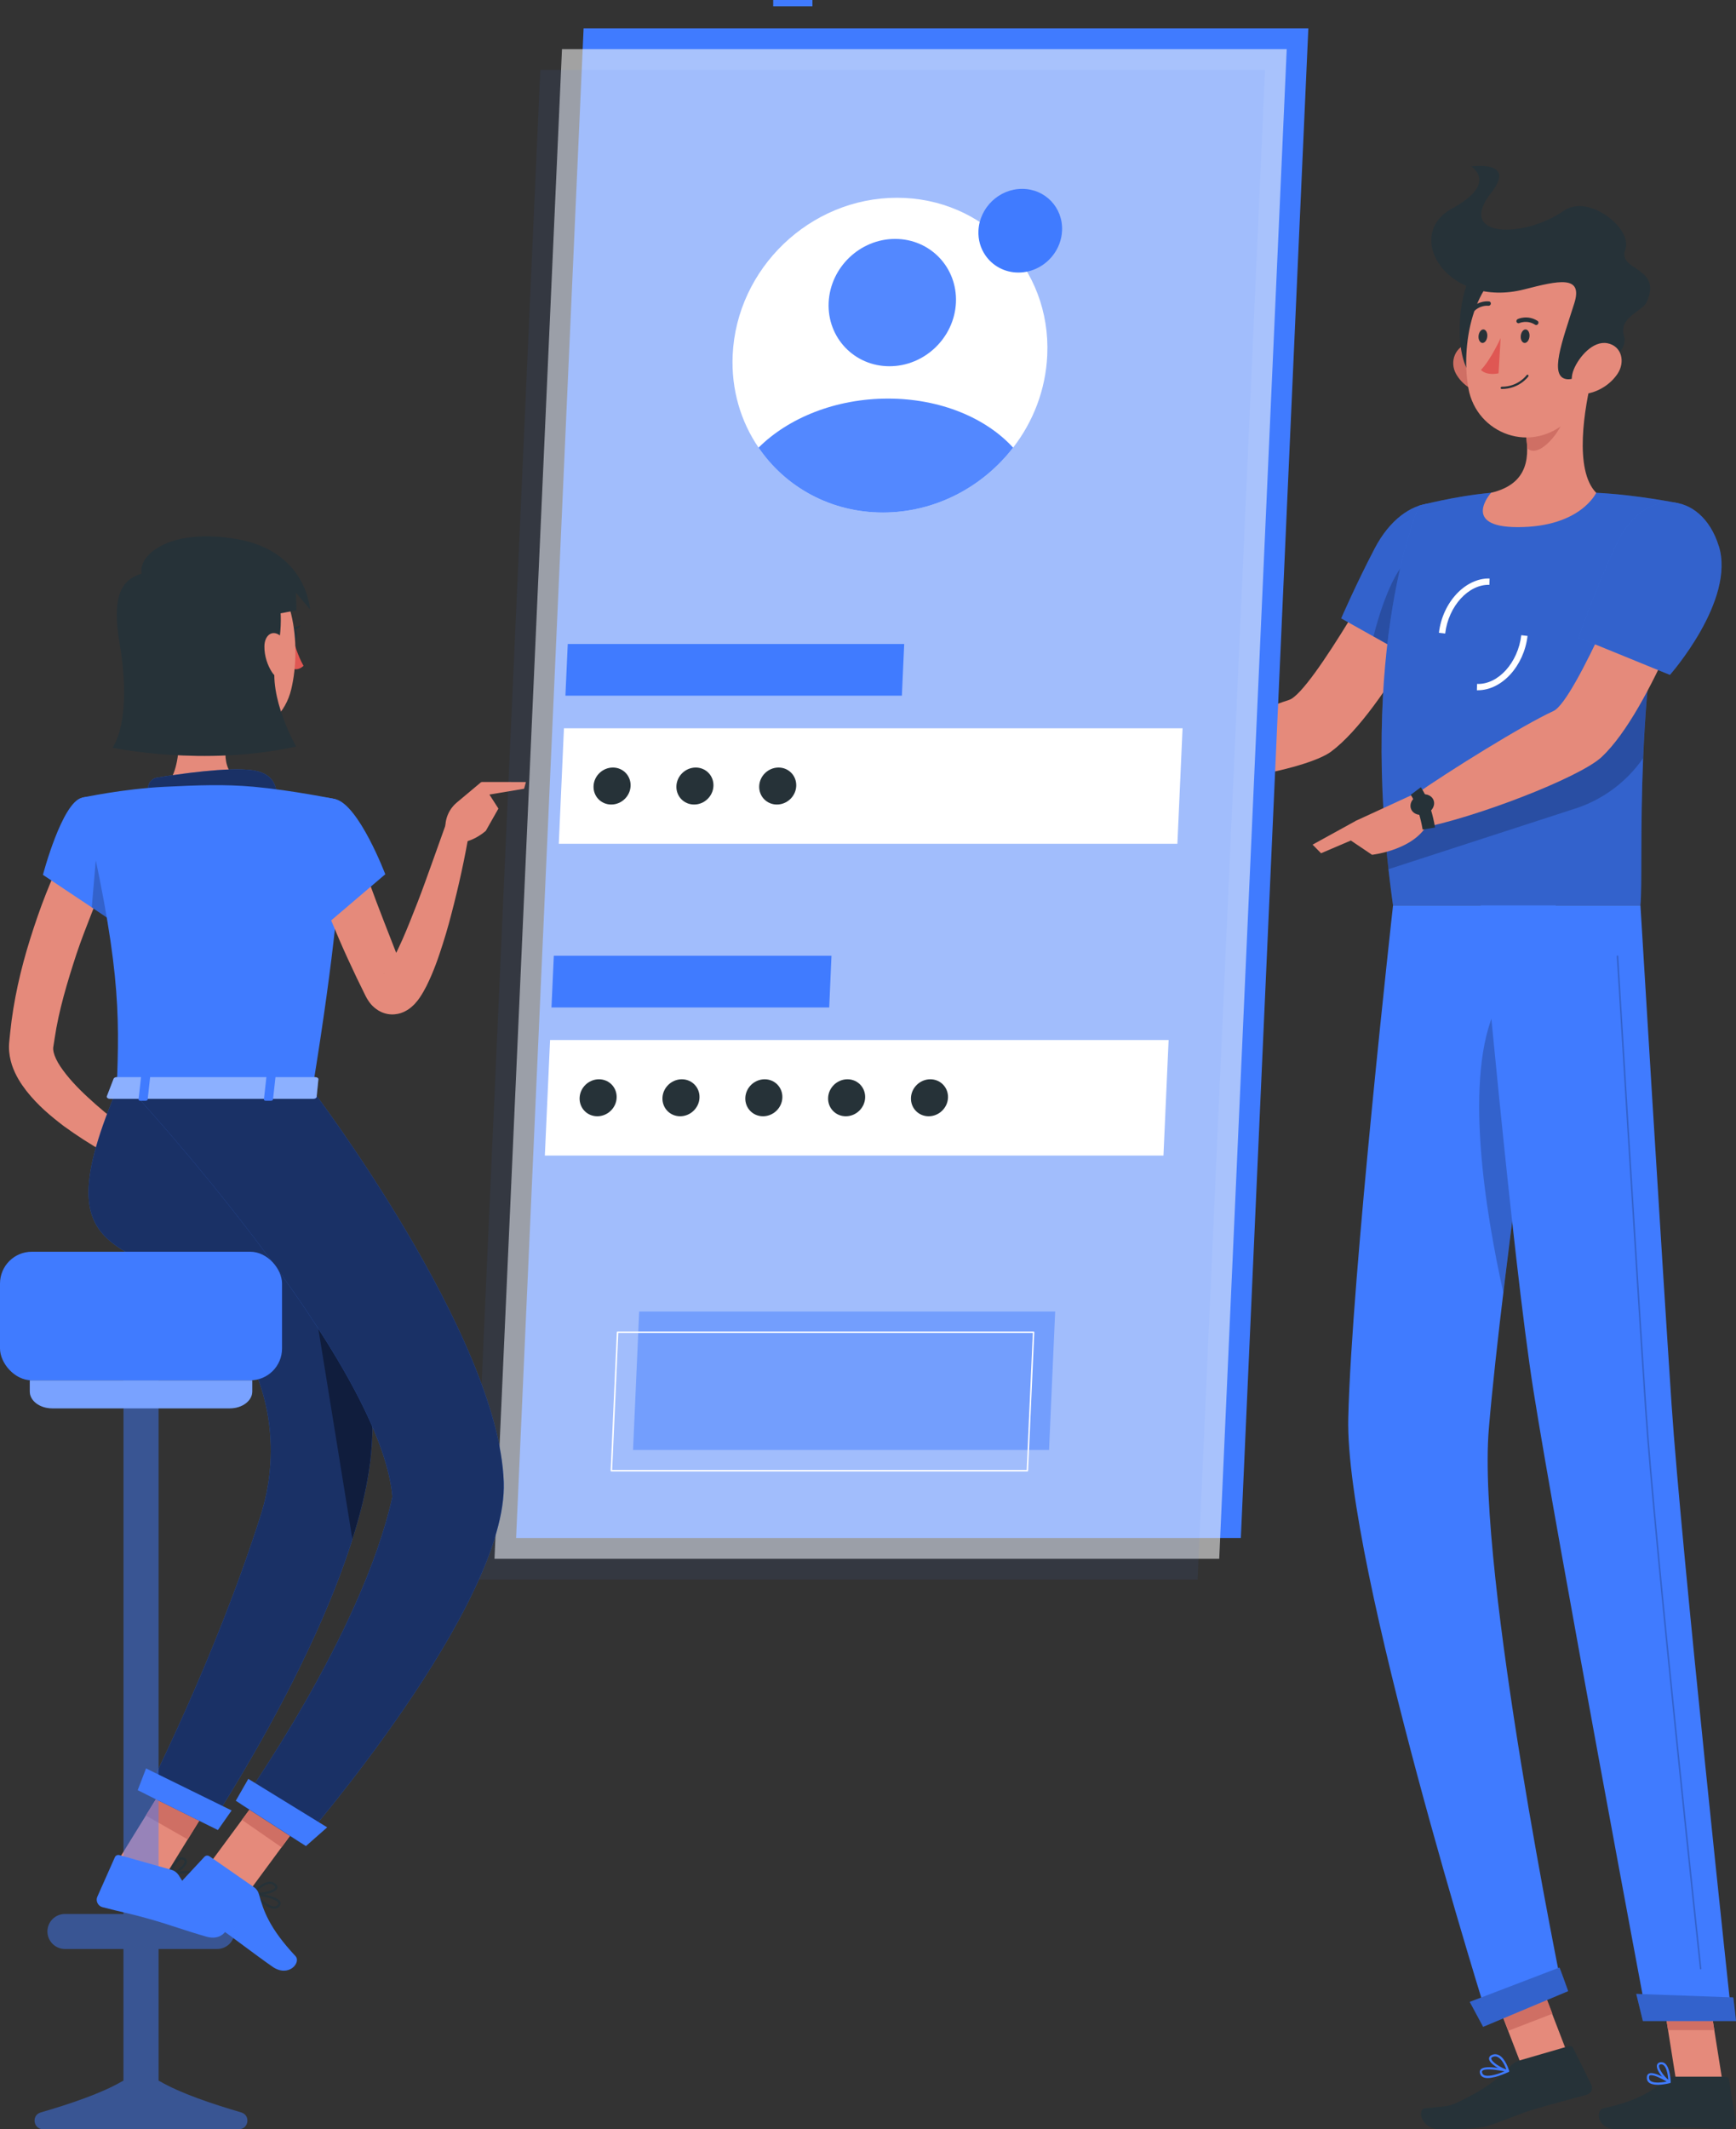
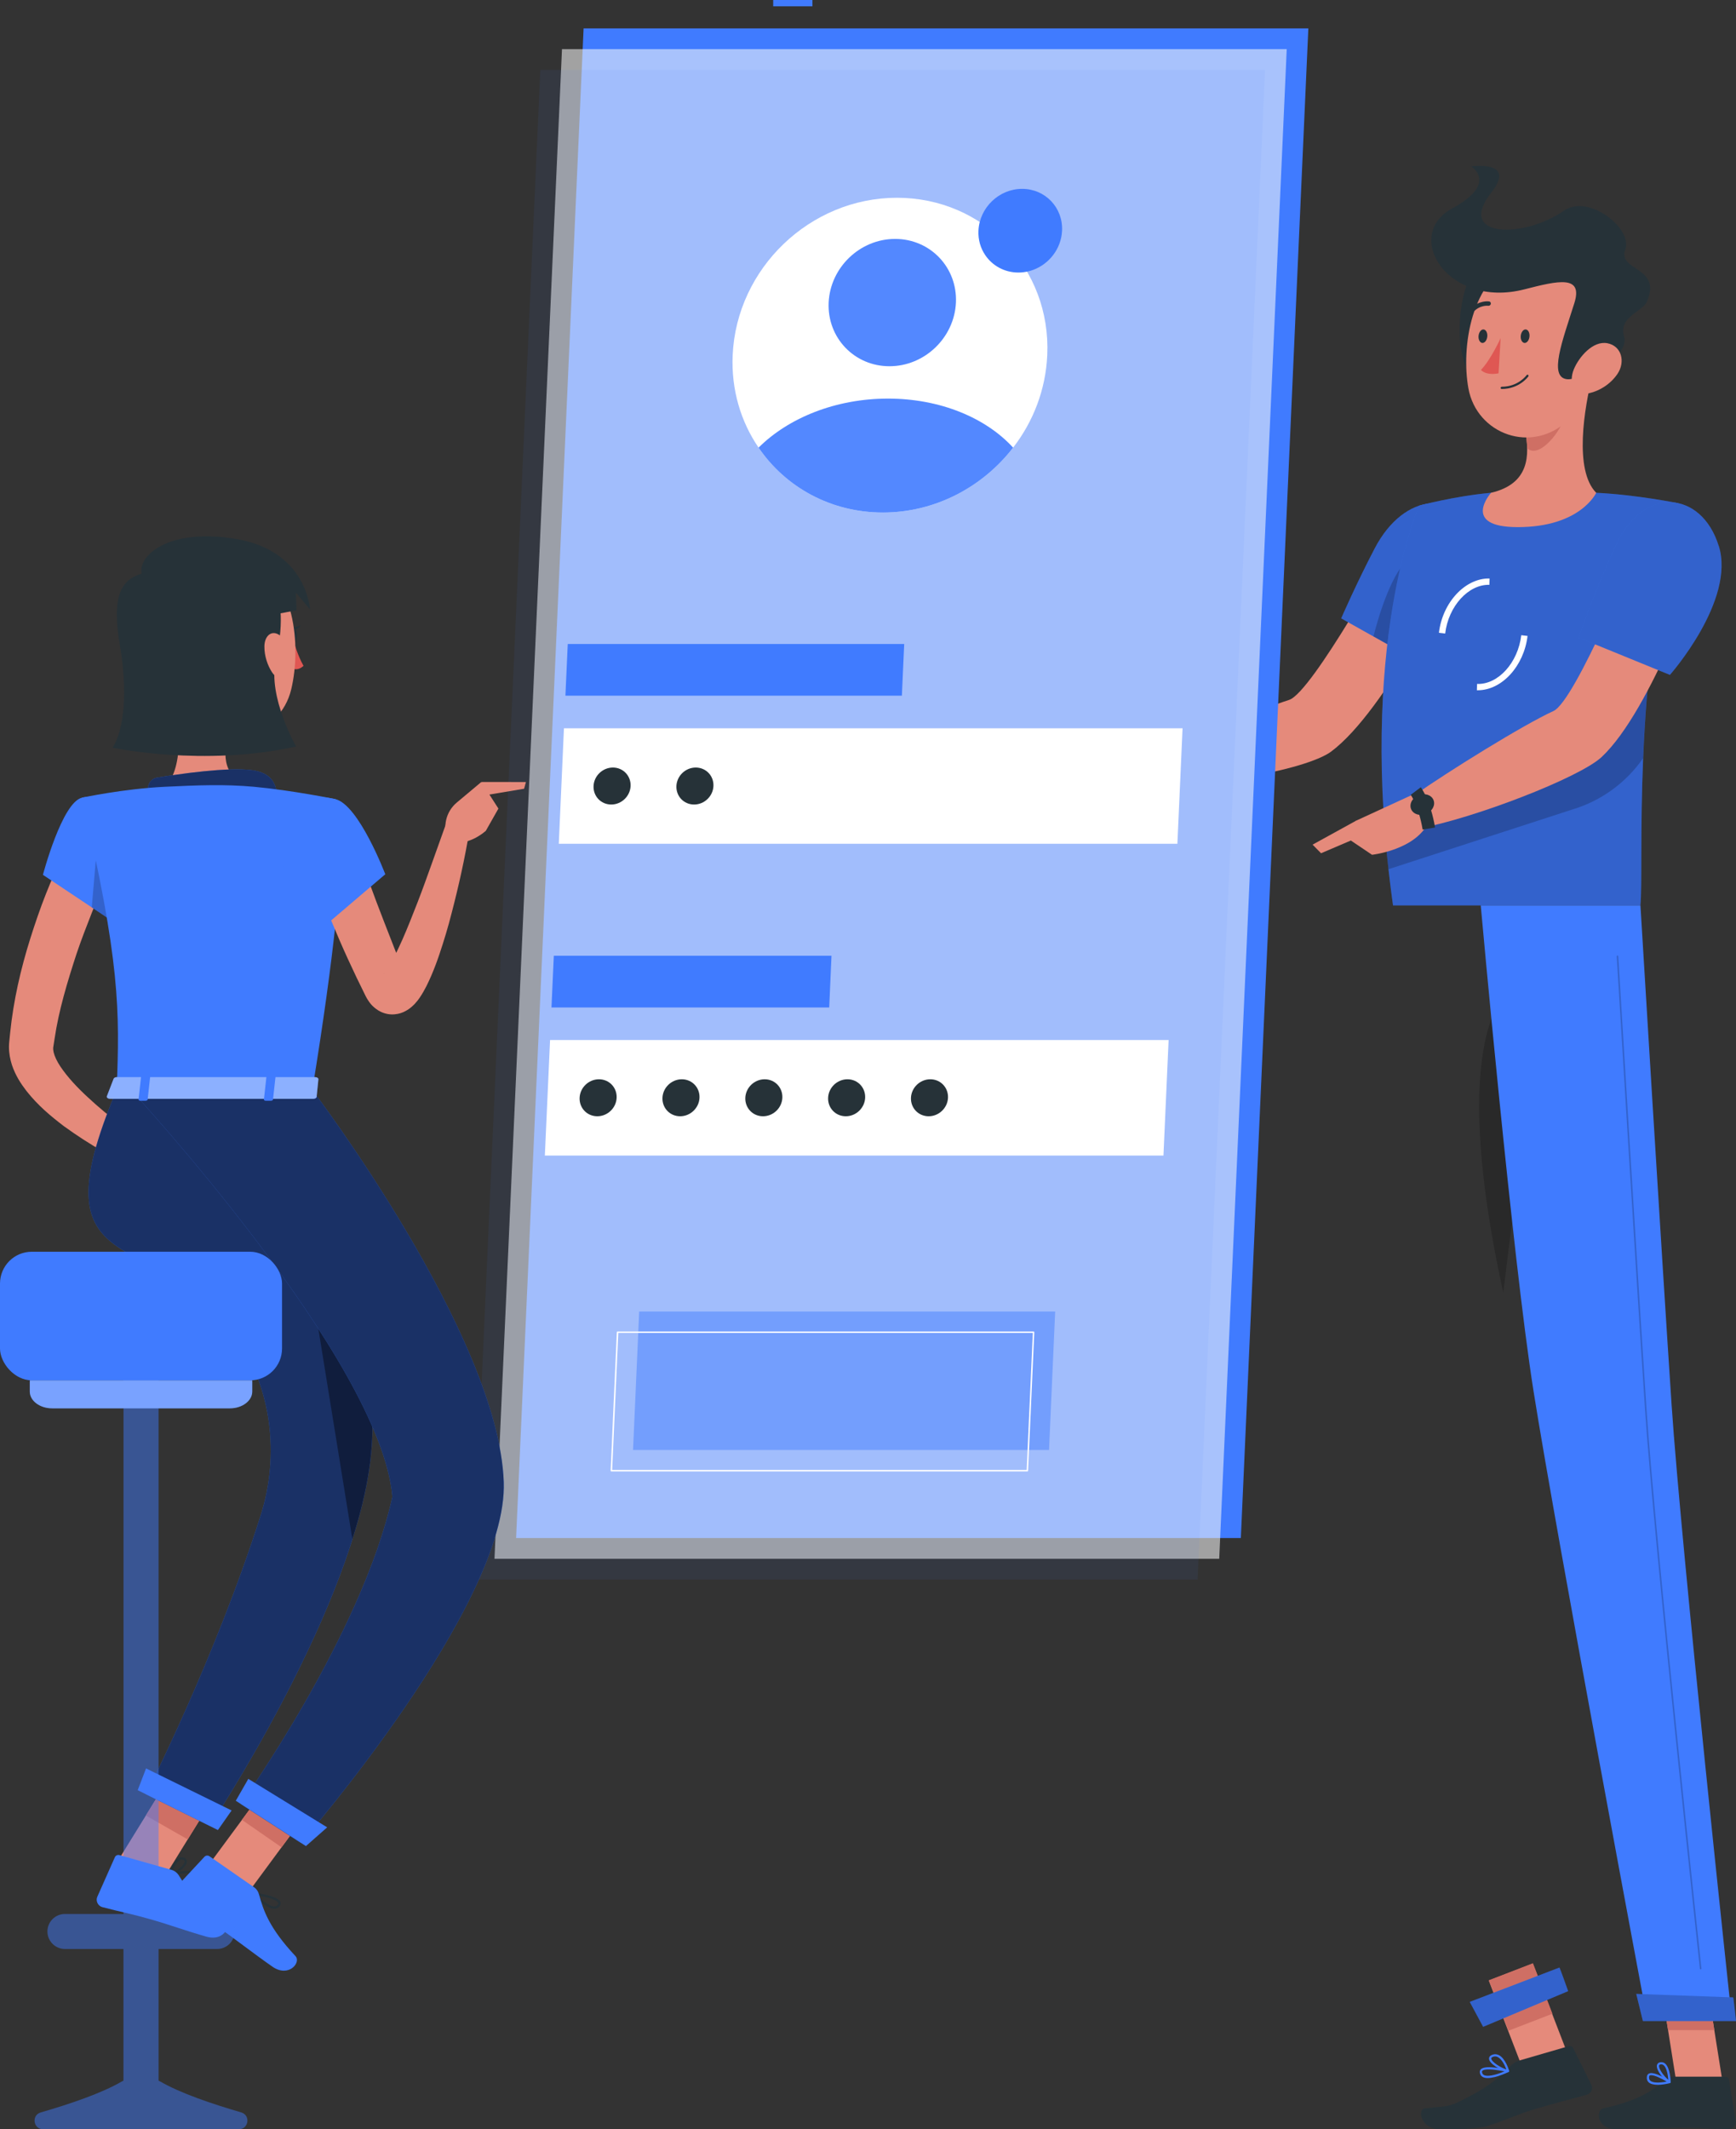
<svg xmlns="http://www.w3.org/2000/svg" id="Character_1" viewBox="0 0 282.65 346.57">
  <rect x="0" y="0" width="282.65" height="346.57" fill="#333333" stroke="none" />
  <g>
    <path d="M236.65,92.86l-9.92-4.02s-13.09,23.87-16.84,25.08c-5.1,1.64-15.65,6.2-21.92,7.05-.85,.99-2.24,4.1-2.11,5.24,8.41,2.8,26.89-.92,30.85-3.86,9.02-6.7,19.94-29.49,19.94-29.49Z" fill="#e58a7b" />
    <g>
      <path d="M239.7,87.45c1.85,6.84-8.17,20.58-8.17,20.58l-13.16-7.38s2.45-5.65,5.46-11.4c4.85-9.29,13.77-9.6,15.88-1.8Z" fill="#407bff" />
      <path d="M239.7,87.45c1.85,6.84-8.17,20.58-8.17,20.58l-13.16-7.38s2.45-5.65,5.46-11.4c4.85-9.29,13.77-9.6,15.88-1.8Z" opacity=".2" />
    </g>
    <path d="M223.62,103.58l5.17,2.9,.9-15.87c-3,2.31-5.13,9.27-6.07,12.97Z" opacity=".2" />
    <g>
      <path d="M231.07,82.29s-10.22,22.74-4.26,65.08h40.27c.64-6.18-1.48-36.34,6.19-65.46,0,0-6.82-1.39-13.38-1.7-5.13-.25-12.57-.41-17.12,0-6,.54-11.7,2.09-11.7,2.09Z" fill="#407bff" />
      <path d="M231.07,82.29s-10.22,22.74-4.26,65.08h40.27c.64-6.18-1.48-36.34,6.19-65.46,0,0-6.82-1.39-13.38-1.7-5.13-.25-12.57-.41-17.12,0-6,.54-11.7,2.09-11.7,2.09Z" opacity=".2" />
    </g>
    <rect x="245.22" y="320.39" width="7.68" height="17.09" transform="translate(-101.61 111.55) rotate(-21.07)" fill="#e58a7b" />
    <polygon points="280.46 338.88 272.93 338.88 270.16 321.45 277.69 321.45 280.46 338.88" fill="#e58a7b" />
    <path d="M272.44,338.01h8.46c.31,0,.56,.21,.61,.51l1.09,6.69c.11,.69-.47,1.35-1.18,1.34-2.95-.05-4.37-.22-8.09-.22-2.29,0-7.02,.24-10.18,.24s-3.39-3.12-2.08-3.41c5.88-1.27,8.16-3.02,10.12-4.69,.35-.3,.8-.46,1.25-.46Z" fill="#263238" />
    <path d="M247.38,335.38l8.02-2.33c.3-.09,.61,.04,.74,.31l2.97,6c.31,.62-.06,1.4-.75,1.59-2.9,.79-4.86,1.29-8.5,2.35-2.51,.73-5.07,1.92-7.55,2.71-1.72,.55-5.76,.57-7.85,.57-3.09,0-3.78-3.26-2.46-3.41,3.35-.38,3.8-.2,5.65-1.13,3.06-1.53,5.43-2.81,8.08-5.58,.46-.48,1-.89,1.64-1.08Z" fill="#263238" />
    <path d="M189.24,120.9l-8.28-3.49-3.41,9.18s4.78,.87,10.24,0l1.45-5.69Z" fill="#e58a7b" />
    <polygon points="174.8 117.19 174.58 123.29 177.54 126.59 180.95 117.41 174.8 117.19" fill="#e58a7b" />
    <g>
      <rect x="243.74" y="320.67" width="7.68" height="8.81" transform="translate(-100.45 110.95) rotate(-21.11)" fill="#cf6f64" />
      <polygon points="277.7 321.45 270.16 321.45 271.59 330.44 279.12 330.44 277.7 321.45" fill="#cf6f64" />
    </g>
    <path d="M225.53,135.92c.14,1.81,.32,3.66,.53,5.56l29.94-9.72c4.68-1.4,8.74-4.34,11.52-8.35,.11-2.67,.27-5.48,.49-8.41,.1-1.43,.23-2.89,.36-4.37,.14-1.54,.31-3.11,.49-4.7l-43.34,29.99Z" opacity=".2" />
    <path d="M235.3,103.12l-1.02-.12c.59-4.99,4.32-8.93,8.25-8.84l-.03,1.03c-3.4-.1-6.67,3.46-7.2,7.93Z" fill="#fff" />
    <path d="M240.63,112.35c-.06,0-.11,0-.17,0l.03-1.03c3.44,.13,6.67-3.46,7.2-7.93l1.02,.12c-.59,4.92-4.19,8.84-8.09,8.84Z" fill="#fff" />
    <path d="M259.32,60.93c-1.4,5.51-3.07,15.6,.57,19.28,0,0-2.54,5.59-12.78,5.59-9.35,0-4.34-5.59-4.34-5.59,6.23-1.47,6.34-6.02,5.52-10.3l11.03-8.97Z" fill="#e58a7b" />
    <path d="M254.82,64.59l-6.53,5.31c.2,1.01,.34,2.04,.35,3.04,1.91,1.9,5.74-2.91,6.13-5.37,.2-1.23,.21-2.4,.05-2.97Z" fill="#cf6f64" />
-     <path d="M237.07,60.86c.96,1.71,2.65,2.78,4.24,3.14,2.4,.53,3.61-1.67,2.95-3.9-.6-2-2.56-4.69-4.98-4.23-2.38,.45-3.31,3.03-2.21,4.99Z" fill="#cf6f64" />
    <path d="M241.03,43.23c-3.74,1.71-5.06,16.57-.36,18.77,4.7,2.2,7.44-22.01,.36-18.77Z" fill="#263238" />
    <path d="M260.46,52.64c-.9,7.46-1.04,11.85-5.03,15.67-6,5.76-15.01,2.34-16.35-5.1-1.21-6.7,.46-17.77,7.93-20.74,7.36-2.92,14.35,2.71,13.45,10.17Z" fill="#e58a7b" />
    <path d="M248.18,47.1c5.53-1.42,9.6-2.38,8.15,2.24-1.94,6.15-4.26,12.11-1.14,12.39,1.89,.17,10.3-3.4,9.23-7-.93-3.14,2.98-3.99,3.7-5.59,2.59-5.77-4.82-5.02-3.5-8.51,1.28-3.4-5.97-9.14-9.99-6.33-6.51,4.54-17.68,4.48-11.81-2.97,4.21-5.33-3.3-4.24-3.3-4.24,0,0,4.54,2.69-3.1,6.85-8.09,4.41-.68,16.34,11.76,13.16Z" fill="#263238" />
    <path d="M263.35,60.86c-1.16,1.71-2.97,2.78-4.61,3.14-2.46,.53-3.41-1.67-2.49-3.9,.83-2,3.11-4.69,5.47-4.23,2.32,.45,2.95,3.03,1.63,4.99Z" fill="#e58a7b" />
-     <path d="M226.81,147.37s-6.76,60.5-7.29,83.46c-.55,23.88,22.91,98.39,22.91,98.39l12.01-5.04s-13.98-68.07-12.04-91.53c2.12-25.57,10.88-85.28,10.88-85.28h-26.47Z" fill="#407bff" />
    <path d="M243.6,163.98c-5.38,11.18-1.76,33.28,1.16,46.39,1.11-9.25,2.43-19.29,3.68-28.58-.12-14.28-1.23-25.31-4.84-17.81Z" opacity=".2" />
    <path d="M253.9,320.26c.06-.02,1.42,3.83,1.42,3.83l-13.84,5.81-2.18-4.06,14.6-5.59Z" fill="#407bff" />
    <path d="M241.09,147.37s5.17,57.54,8.6,79.09c3.75,23.61,18.5,102.24,18.5,102.24h13.79s-8.26-76.72-9.82-100.1c-1.69-25.37-5.07-81.23-5.07-81.23h-25.98Z" fill="#407bff" />
    <path d="M282.19,325.11c.06,0,.46,3.85,.46,3.85h-15.16l-1.08-4.42,15.78,.57Z" fill="#407bff" />
    <path d="M276.9,320.55c-.07,0-.12-.05-.13-.11-.08-.7-7.53-69.97-8.93-90.96-1.52-22.79-4.58-73.31-4.61-73.82,0-.07,.05-.13,.12-.14h0c.07,0,.12,.05,.13,.12,.03,.51,3.09,51.03,4.61,73.82,1.4,20.99,8.85,90.26,8.93,90.95,0,.07-.04,.13-.11,.14,0,0-.01,0-.01,0Z" opacity=".2" />
    <path d="M249.03,54.72c-.04,.61-.39,1.1-.78,1.1s-.69-.49-.65-1.1c.04-.61,.39-1.1,.78-1.1s.69,.49,.65,1.1Z" fill="#263238" />
    <path d="M242.16,54.72c-.04,.61-.39,1.1-.78,1.1s-.69-.49-.65-1.1c.04-.61,.39-1.1,.78-1.1s.69,.49,.65,1.1Z" fill="#263238" />
    <path d="M244.33,55.03s-1.59,3.5-3.21,5.19c1.02,1,2.87,.54,2.87,.54l.34-5.74Z" fill="#df5753" />
    <path d="M244.5,63.31c-.1,0-.17-.08-.17-.18,0-.1,.09-.18,.19-.18,2.67,0,4.02-1.86,4.03-1.88,.06-.08,.17-.11,.25-.05,.08,.05,.1,.16,.04,.25-.06,.08-1.48,2.04-4.34,2.04Z" fill="#263238" />
-     <path d="M250.25,52.88c-.1,.04-.22,.03-.31-.03-1.31-.83-2.54-.27-2.55-.27-.17,.09-.39,.01-.47-.17-.07-.18,.01-.39,.2-.48,.06-.03,1.6-.73,3.22,.3,.16,.1,.2,.32,.09,.49-.05,.07-.11,.12-.18,.15Z" fill="#263238" />
    <path d="M239.51,50.88s-.1-.04-.14-.08c-.14-.13-.14-.36,0-.5,1.4-1.47,3.01-1.25,3.08-1.24,.19,.02,.32,.21,.28,.41-.04,.19-.23,.33-.42,.3h0c-.05,0-1.32-.17-2.43,1.01-.1,.11-.24,.14-.37,.11Z" fill="#263238" />
    <path d="M277.13,91.75l-10.4-2.77s-10.2,25.11-13.8,26.75c-4.9,2.23-17.32,9.95-22.59,13.67-.29,1.24-.06,4.56,.6,5.46,8.97-1.63,26.23-8.27,29.83-11.64,8.21-7.69,16.37-31.47,16.37-31.47Z" fill="#e58a7b" />
    <path d="M269.88,339.33c-.57,0-1.1-.1-1.43-.38-.26-.23-.36-.54-.31-.94,.04-.3,.2-.44,.33-.5,.85-.43,3.2,1.06,3.46,1.24,.06,.04,.09,.11,.07,.18-.02,.07-.07,.13-.14,.14-.53,.13-1.29,.27-1.99,.27Zm-1.03-1.56c-.09,0-.17,.01-.23,.04-.05,.03-.11,.07-.12,.21-.03,.28,.03,.5,.2,.65,.39,.35,1.37,.39,2.66,.14-.82-.49-1.93-1.04-2.51-1.04Z" fill="#407bff" />
    <path d="M271.82,339.06s-.06,0-.08-.02c-.75-.42-2.16-2.07-1.96-2.91,.04-.15,.16-.42,.59-.47,.28-.03,.53,.04,.75,.23,.83,.71,.89,2.89,.89,2.98,0,.07-.03,.13-.09,.16-.03,.02-.06,.03-.1,.03Zm-1.34-3.05s-.05,0-.08,0c-.23,.03-.26,.14-.27,.18-.12,.5,.76,1.74,1.5,2.33-.05-.64-.22-1.9-.75-2.36-.12-.1-.25-.16-.4-.16Z" fill="#407bff" />
    <path d="M243.32,338.08c-.74,.18-1.44,.23-1.89-.01-.29-.15-.45-.41-.49-.76-.02-.21,.05-.39,.2-.53,.81-.72,4.07,.05,4.44,.14,.07,.02,.12,.08,.13,.16,0,.08-.04,.15-.11,.18-.61,.28-1.47,.63-2.28,.83Zm-1.63-1.19c-.14,.03-.24,.08-.32,.14-.06,.06-.09,.12-.08,.21,.03,.24,.13,.4,.32,.51,.53,.29,1.76,.06,3.35-.6-1.12-.23-2.57-.43-3.28-.26Z" fill="#407bff" />
    <path d="M245.57,337.27s-.05,0-.07,0c-.97-.18-3.04-1.33-3.06-2.19,0-.2,.09-.48,.56-.64,.34-.13,.7-.1,1.03,.06,1.09,.54,1.65,2.46,1.68,2.54,.02,.06,0,.13-.04,.17-.03,.03-.06,.05-.1,.06Zm-2.36-2.53s-.07,.02-.1,.03c-.31,.11-.31,.24-.31,.28,.01,.52,1.45,1.47,2.46,1.79-.2-.55-.69-1.67-1.4-2.02-.21-.11-.43-.13-.65-.08Z" fill="#407bff" />
    <path d="M231.18,128.8l-10.43,4.8-1.21,2.94,3.85,2.59s7.19-.78,9.24-5.4l-1.46-4.93Z" fill="#e58a7b" />
    <path d="M231.63,135.03c-.65-3.87-1.93-5.64-1.94-5.66l1.64-1.23c.06,.08,1.58,2.13,2.32,6.55l-2.03,.34Z" fill="#263238" />
    <path d="M233.4,130.22c.34,.84-.21,1.85-1.21,2.25-1.01,.41-2.1,.06-2.44-.78-.34-.84,.21-1.85,1.21-2.25,1.01-.41,2.1-.06,2.44,.78Z" fill="#263238" />
    <polygon points="213.71 137.48 215.09 138.88 224.45 134.88 220.76 133.6 213.71 137.48" fill="#e58a7b" />
    <path d="M253.9,320.26c.06-.02,1.42,3.83,1.42,3.83l-13.84,5.81-2.18-4.06,14.6-5.59Z" opacity=".2" />
    <path d="M282.19,325.11c.06,0,.46,3.85,.46,3.85h-15.16l-1.08-4.42,15.78,.57Z" opacity=".2" />
    <g>
      <path d="M279.85,88.87c2.75,8.87-7.96,20.98-7.96,20.98l-14.85-6.06s2.09-6.44,6.07-15.07c4.52-9.81,13.96-8.8,16.73,.15Z" fill="#407bff" />
      <path d="M279.85,88.87c2.75,8.87-7.96,20.98-7.96,20.98l-14.85-6.06s2.09-6.44,6.07-15.07c4.52-9.81,13.96-8.8,16.73,.15Z" opacity=".2" />
    </g>
  </g>
  <g>
    <rect x="125.89" width="6.39" height="1.03" fill="#407bff" />
    <polygon points="213.02 4.62 95.02 4.62 84.03 250.34 202.03 250.34 213.02 4.62" fill="#407bff" />
    <polygon points="209.5 8 91.5 8 80.51 253.72 198.51 253.72 209.5 8" fill="#fafafa" opacity=".56" />
    <polygon points="205.97 11.37 87.97 11.37 76.99 257.09 194.99 257.09 205.97 11.37" fill="#407bff" opacity=".07" />
    <polygon points="192.54 118.54 91.82 118.54 90.98 137.34 191.7 137.34 192.54 118.54" fill="#fff" />
    <polygon points="147.22 104.82 92.44 104.82 92.06 113.23 146.84 113.23 147.22 104.82" fill="#407bff" />
    <polygon points="190.27 169.28 89.56 169.28 88.71 188.09 189.43 188.09 190.27 169.28" fill="#fff" />
    <polygon points="171.8 213.47 104.07 213.47 103.07 236.01 170.8 236.01 171.8 213.47" fill="#407bff" opacity=".47" />
    <path d="M167.27,239.5H99.54s-.06-.01-.09-.04c-.02-.02-.03-.06-.03-.09l1.01-22.54c0-.06,.06-.11,.12-.11h67.73s.06,.01,.09,.04c.02,.02,.03,.06,.03,.09l-1.01,22.54c0,.06-.06,.11-.12,.11Zm-67.6-.24h67.49l1-22.3H100.67l-1,22.3Z" fill="#fff" />
    <polygon points="135.38 155.56 90.17 155.56 89.79 163.98 135.01 163.98 135.38 155.56" fill="#407bff" />
    <path d="M170.51,57.81c-.25,5.63-2.29,10.83-5.56,15.05-4.94,6.4-12.68,10.56-21.2,10.56s-15.88-4.16-20.24-10.56c-2.89-4.22-4.47-9.42-4.22-15.05,.63-14.15,12.61-25.62,26.75-25.62s25.11,11.47,24.47,25.62Z" fill="#fff" />
    <path d="M172.92,37.55c-.07,1.5-.61,2.88-1.48,4-1.31,1.7-3.37,2.81-5.63,2.81s-4.22-1.11-5.38-2.81c-.77-1.12-1.19-2.5-1.12-4,.17-3.76,3.35-6.81,7.11-6.81s6.67,3.05,6.5,6.81Z" fill="#407bff" />
    <path d="M102.67,127.94c-.07,1.66-1.48,3.01-3.15,3.01s-2.95-1.35-2.88-3.01c.07-1.66,1.48-3.01,3.15-3.01s2.95,1.35,2.88,3.01Z" fill="#263238" />
    <path d="M116.16,127.94c-.07,1.66-1.48,3.01-3.15,3.01s-2.95-1.35-2.88-3.01c.07-1.66,1.48-3.01,3.15-3.01s2.95,1.35,2.88,3.01Z" fill="#263238" />
-     <path d="M129.64,127.94c-.07,1.66-1.48,3.01-3.15,3.01s-2.95-1.35-2.88-3.01c.07-1.66,1.48-3.01,3.15-3.01s2.95,1.35,2.88,3.01Z" fill="#263238" />
    <path d="M100.4,178.68c-.07,1.66-1.48,3.01-3.15,3.01s-2.95-1.35-2.88-3.01c.07-1.66,1.48-3.01,3.15-3.01s2.95,1.35,2.88,3.01Z" fill="#263238" />
    <path d="M113.89,178.68c-.07,1.66-1.48,3.01-3.15,3.01s-2.95-1.35-2.88-3.01c.07-1.66,1.48-3.01,3.15-3.01s2.95,1.35,2.88,3.01Z" fill="#263238" />
    <path d="M127.38,178.68c-.07,1.66-1.48,3.01-3.15,3.01s-2.95-1.35-2.88-3.01c.07-1.66,1.48-3.01,3.15-3.01s2.95,1.35,2.88,3.01Z" fill="#263238" />
    <path d="M140.86,178.68c-.07,1.66-1.48,3.01-3.15,3.01s-2.95-1.35-2.88-3.01c.07-1.66,1.48-3.01,3.15-3.01s2.95,1.35,2.88,3.01Z" fill="#263238" />
    <path d="M154.35,178.68c-.07,1.66-1.48,3.01-3.15,3.01s-2.95-1.35-2.88-3.01c.07-1.66,1.48-3.01,3.15-3.01s2.95,1.35,2.88,3.01Z" fill="#263238" />
    <g>
      <path d="M155.64,49.25c-.26,5.72-5.1,10.36-10.82,10.36s-10.15-4.64-9.9-10.36c.26-5.72,5.1-10.36,10.82-10.36s10.15,4.64,9.9,10.36Z" fill="#407bff" />
      <path d="M164.95,72.86c-4.94,6.4-12.68,10.56-21.2,10.56s-15.88-4.16-20.24-10.56c4.86-4.84,12.55-7.98,21.07-7.98s15.94,3.14,20.37,7.98Z" fill="#407bff" />
      <path d="M155.64,49.25c-.26,5.72-5.1,10.36-10.82,10.36s-10.15-4.64-9.9-10.36c.26-5.72,5.1-10.36,10.82-10.36s10.15,4.64,9.9,10.36Z" fill="#fff" opacity=".1" />
      <path d="M164.95,72.86c-4.94,6.4-12.68,10.56-21.2,10.56s-15.88-4.16-20.24-10.56c4.86-4.84,12.55-7.98,21.07-7.98s15.94,3.14,20.37,7.98Z" fill="#fff" opacity=".1" />
    </g>
  </g>
  <g>
    <g>
      <path d="M17.81,141.87c-.95,2.08-1.94,4.36-2.82,6.59-.88,2.25-1.76,4.5-2.53,6.79-1.49,4.57-2.89,9.18-3.57,13.8l-.23,1.47c-.02,.18,0,.43,.07,.75,.15,.64,.54,1.49,1.1,2.32,1.13,1.69,2.72,3.4,4.44,4.98,1.72,1.61,3.58,3.15,5.52,4.62,1.92,1.48,3.94,2.92,5.92,4.27l-1.86,3.51c-4.76-2.08-9.19-4.57-13.48-7.69-2.11-1.61-4.19-3.34-6.04-5.68-.91-1.18-1.8-2.51-2.39-4.27-.28-.88-.48-1.87-.48-2.94,0-.25,.02-.59,.04-.76l.05-.5,.1-.99c.54-5.3,1.72-10.4,3.27-15.34,.78-2.47,1.61-4.91,2.56-7.31,.97-2.41,1.93-4.73,3.14-7.16l7.2,3.54Z" fill="#e58a7b" />
      <path d="M24.32,186.86l7.07-3.58-1.83,7.77s-4.85,1.36-7.11-1l1.87-3.18Z" fill="#e58a7b" />
      <polygon points="37.86 184.55 35.98 190.97 29.56 191.04 31.38 183.28 37.86 184.55" fill="#e58a7b" />
      <path d="M47.84,104.43s.61,2.25,1.58,3.95c-.84,.78-1.58,.51-1.58,.51v-4.46Z" fill="#df5753" />
      <ellipse cx="47.63" cy="103.34" rx=".75" ry="1.15" fill="#263238" />
      <path d="M47.45,102.23l1.52-.44s-.78,1.19-1.52,.44Z" fill="#263238" />
      <path d="M28.3,111.77c.91,4.66,1.82,13.19-1.43,16.29,0,0,1.27,4.72,9.92,4.72,9.51,0,4.55-4.72,4.55-4.72-5.19-1.24-5.06-5.09-4.15-8.71l-8.88-7.58Z" fill="#e58a7b" />
      <path d="M25.78,101.17c.48,7.77,.51,11.07,4.44,15.06,5.9,6,15.35,3.71,17.2-4.04,1.67-6.98,.61-18.52-7-21.61-7.49-3.05-15.12,2.82-14.64,10.59Z" fill="#e58a7b" />
      <path d="M26.54,92.38c-3.9,1.42-9.1,.36-7.06,12.39,2.16,12.74-1.16,16.93-1.16,16.93,0,0,14.79,3.15,29.89-.19,0,0-4.61-8.06-3.32-13.94,1.65-7.5,.34-10.28,.34-10.28,0,0-13.22-6.91-18.7-4.91Z" fill="#263238" />
      <path d="M43.05,105.22c-.02,1.54,.52,3.09,1.22,4.17,1.05,1.62,2.3,.96,2.62-.72,.28-1.51,.07-4.18-1.28-5.22-1.33-1.02-2.55,0-2.56,1.77Z" fill="#e58a7b" />
      <path d="M23.16,93.74c-1.12-3.14,4.22-7.98,15.52-5.97,11.3,2.01,11.79,11.41,11.79,11.41l-2.29-2.71,.1,2.86-11.61,2.23-13.52-7.81Z" fill="#263238" />
      <g>
        <path d="M24.12,128.59h0c-.16-.96,.49-1.87,1.45-2.02,3.52-.58,11.51-1.76,15.54-1.2,2.99,.41,3.78,2.16,3.91,3.59,.09,1.06-.78,1.95-1.84,1.9l-17.39-.79c-.84-.04-1.53-.66-1.66-1.48Z" fill="#407bff" />
        <path d="M24.12,128.59h0c-.16-.96,.49-1.87,1.45-2.02,3.52-.58,11.51-1.76,15.54-1.2,2.99,.41,3.78,2.16,3.91,3.59,.09,1.06-.78,1.95-1.84,1.9l-17.39-.79c-.84-.04-1.53-.66-1.66-1.48Z" opacity=".6" />
      </g>
      <polygon points="34.17 303.29 40.61 307.77 51.4 293.14 44.96 288.67 34.17 303.29" fill="#e58a7b" />
      <polygon points="19.12 303 25.94 306.88 35.49 291.41 28.67 287.53 19.12 303" fill="#e58a7b" />
      <g>
        <polygon points="51.4 293.14 45.84 300.68 39.39 296.21 44.95 288.67 51.4 293.14" fill="#cf6f64" />
        <polygon points="28.67 287.53 35.49 291.42 30.56 299.39 23.74 295.5 28.67 287.53" fill="#cf6f64" />
      </g>
      <g>
        <path d="M39.6,177.42s25.18,31.74,20.46,62.08c-3.82,24.51-25.91,57.7-25.91,57.7l-10.39-5.16s11.29-22.06,18.7-45.44c3.11-9.81,1.78-20.61-4.03-29.1-12.76-18.63-33.19-7.55-19.44-40.08h20.62Z" fill="#407bff" />
        <path d="M39.6,177.42s25.18,31.74,20.46,62.08c-3.82,24.51-25.91,57.7-25.91,57.7l-10.39-5.16s11.29-22.06,18.7-45.44c3.11-9.81,1.78-20.61-4.03-29.1-12.76-18.63-33.19-7.55-19.44-40.08h20.62Z" opacity=".6" />
      </g>
      <path d="M51.95,197.81l-3.66-3.64c0,.29,7.09,44.05,9.08,56.35,1.2-3.77,2.13-7.49,2.68-11.03,2.31-14.86-2.55-30.06-8.11-41.69Z" opacity=".4" />
      <g>
        <path d="M50.85,177.42s30.32,39.88,31.17,63.8c.71,20.04-33.03,58.75-33.03,58.75l-9.8-6.34s19.73-27.52,24.7-50.01c-1.89-22.27-42.54-66.19-42.54-66.19h29.5Z" fill="#407bff" />
        <path d="M50.85,177.42s30.32,39.88,31.17,63.8c.71,20.04-33.03,58.75-33.03,58.75l-9.8-6.34s19.73-27.52,24.7-50.01c-1.89-22.27-42.54-66.19-42.54-66.19h29.5Z" opacity=".6" />
      </g>
      <path d="M13.34,129.84c-3.25,.77-6.35,12.55-6.35,12.55l12.66,8.45s4.22-9.32,2.75-13.4c-1.53-4.25-4.96-8.58-9.06-7.61Z" fill="#407bff" />
      <path d="M15.82,137.42l-.88,10.27,4.71,3.16s2.21-4.88,2.87-9.14l-6.7-4.29Z" opacity=".2" />
      <path d="M54.6,130.07s3.74,1.32-3.75,47.35H18.99c.53-12.97,.55-20.96-5.65-47.58,0,0,6.68-1.45,13.53-1.78,5.36-.26,9.75-.43,14.47,0,6.21,.57,13.26,2.01,13.26,2.01Z" fill="#407bff" />
      <path d="M57.83,137.38c.72,2,1.49,4.15,2.28,6.23,.76,2.1,1.56,4.2,2.37,6.29l2.45,6.28,.62,1.57,.31,.78,.16,.39c.03,.07,.02,.06,.01,.06-.04-.02-.08-.22-.7-.62-.3-.19-.81-.37-1.31-.38-.49-.02-.89,.1-1.11,.2-.45,.22-.46,.31-.45,.29,.03-.01,.12-.1,.22-.23,.44-.52,.96-1.43,1.43-2.33,.47-.92,.92-1.9,1.37-2.89,.88-1.99,1.69-4.07,2.51-6.16,.81-2.09,1.57-4.21,2.33-6.34l2.28-6.38,3.85,.97c-.76,4.56-1.75,9.04-2.92,13.52-.57,2.25-1.24,4.48-2,6.73-.38,1.13-.8,2.25-1.29,3.4-.51,1.16-1.01,2.29-1.9,3.62-.23,.34-.5,.69-.87,1.08-.39,.38-.85,.85-1.82,1.29-.49,.21-1.16,.39-1.94,.36-.78-.02-1.56-.3-2.11-.64-1.11-.71-1.49-1.38-1.82-1.89-.15-.25-.28-.52-.37-.7l-.19-.39-.38-.78-.76-1.55c-.99-2.08-1.96-4.17-2.87-6.29-.91-2.12-1.79-4.25-2.65-6.4-.82-2.18-1.63-4.29-2.36-6.61l7.63-2.49Z" fill="#e58a7b" />
      <path d="M54.6,130.07c3.83,.91,8.13,12.23,8.13,12.23l-11.38,9.7s-7.38-12.34-5.88-16.41c1.55-4.24,4.13-6.71,9.13-5.51Z" fill="#407bff" />
      <path d="M74.38,130.62l3.99-3.34,2.78,4.33-2.05,3.62s-3.26,2.98-6.15,1.47h0c-.93-2.11-.35-4.59,1.42-6.07Z" fill="#e58a7b" />
      <polygon points="85.63 127.29 85.33 128.38 79 129.44 78.38 127.28 85.63 127.29" fill="#e58a7b" />
      <polygon points="49.81 300.48 38.39 293.1 40.43 289.54 53.27 297.43 49.81 300.48" fill="#407bff" />
      <path d="M30.39,306.36c-.91,0-2.1-.58-2.83-.98-.07-.04-.1-.11-.09-.18,0-.07,.06-.14,.13-.16,.31-.1,3.02-.93,3.78-.28,.12,.1,.26,.29,.21,.6-.06,.42-.25,.71-.56,.87-.18,.09-.4,.13-.64,.13Zm-2.25-1.09c1.24,.63,2.24,.87,2.72,.63,.2-.1,.32-.29,.36-.58,.02-.16-.03-.23-.09-.27-.4-.34-1.9-.08-3,.23Z" fill="#263238" />
      <path d="M27.65,305.4c-.05,0-.1-.02-.13-.06-.05-.05-.06-.12-.05-.18,.03-.09,.65-2.26,1.68-2.76,.27-.13,.55-.14,.82-.03,.43,.18,.47,.5,.46,.67-.07,.9-1.9,2.14-2.74,2.35-.01,0-.03,0-.04,0Zm1.94-2.73c-.09,0-.18,.02-.28,.07-.61,.3-1.13,1.47-1.37,2.18,.88-.37,2.08-1.35,2.12-1.9,0-.09-.01-.2-.23-.3-.08-.03-.16-.05-.24-.05Z" fill="#263238" />
      <path d="M44.67,310.68c-1.13,0-2.7-1.45-3.56-2.34-.06-.06-.07-.14-.03-.21,.04-.07,.13-.11,.19-.1,.4,.05,3.87,.52,4.37,1.5,.09,.19,.09,.39-.02,.59-.18,.32-.45,.51-.79,.55-.05,0-.1,0-.15,0Zm-2.9-2.2c1.26,1.23,2.37,1.91,3,1.82,.22-.03,.39-.15,.51-.37,.05-.08,.05-.16,.01-.23-.27-.53-2.12-1-3.53-1.22Z" fill="#263238" />
-       <path d="M41.89,308.44c-.26,0-.49-.02-.67-.05-.06-.01-.12-.06-.14-.12-.02-.06-.01-.13,.03-.18,.06-.07,1.41-1.7,2.69-1.81,.4-.03,.74,.08,1.03,.32,.39,.34,.37,.64,.27,.83-.32,.67-2.05,1.01-3.21,1.01Zm-.26-.38c1.12,.06,2.9-.31,3.14-.8,.02-.04,.08-.16-.18-.39-.22-.18-.47-.26-.75-.24-.84,.07-1.78,.96-2.2,1.42Z" fill="#263238" />
      <path d="M27.93,304.35l-8.48-2.4c-.31-.09-.62,.06-.75,.35l-2.86,6.44c-.3,.67,.12,1.5,.83,1.68,2.97,.78,4.45,1.01,8.18,2.07,2.29,.65,5.58,1.83,8.75,2.73,3.1,.88,4.22-2.19,2.98-2.85-5.56-2.95-6-4.96-7.52-7.2-.27-.4-.68-.69-1.13-.82Z" fill="#407bff" />
      <path d="M41.35,307.17l-7.24-5.03c-.26-.18-.6-.15-.82,.08l-4.8,5.16c-.5,.53-.38,1.45,.24,1.86,2.55,1.71,3.87,2.41,7.06,4.62,1.96,1.36,5.87,4.38,8.57,6.25,2.65,1.84,4.71-.7,3.75-1.72-4.3-4.59-5.24-7.47-5.95-10.08-.13-.47-.42-.88-.8-1.14Z" fill="#407bff" />
      <polygon points="35.48 297.87 22.42 291.38 23.78 287.84 37.71 294.68 35.48 297.87" fill="#407bff" />
      <g>
        <path d="M18.51,175.55l-1.1,2.85c-.11,.22,.15,.45,.52,.45H51.01c.29,0,.53-.14,.54-.32l.29-2.85c.02-.2-.23-.36-.54-.36H19.03c-.24,0-.45,.1-.52,.24Z" fill="#407bff" />
        <path d="M18.51,175.55l-1.1,2.85c-.11,.22,.15,.45,.52,.45H51.01c.29,0,.53-.14,.54-.32l.29-2.85c.02-.2-.23-.36-.54-.36H19.03c-.24,0-.45,.1-.52,.24Z" fill="#fff" opacity=".4" />
      </g>
      <g>
        <path d="M23.71,179.16h-.86c-.17,0-.3-.09-.29-.2l.41-3.71c.01-.11,.16-.2,.33-.2h.86c.17,0,.3,.09,.29,.2l-.41,3.71c-.01,.11-.16,.2-.33,.2Z" fill="#407bff" />
        <path d="M44.12,179.16h-.86c-.17,0-.3-.09-.29-.2l.41-3.71c.01-.11,.16-.2,.33-.2h.86c.17,0,.3,.09,.29,.2l-.41,3.71c-.01,.11-.16,.2-.33,.2Z" fill="#407bff" />
      </g>
    </g>
    <g>
      <g opacity=".47">
        <path d="M39.28,343.83c-4.74-1.38-9.96-3.15-13.18-5.03-.09-.05-.18-.09-.28-.14v-21.43h9.53c1.58,0,2.85-1.28,2.85-2.85s-1.28-2.85-2.85-2.85h-9.53v-97.82h-5.71v97.82H10.57c-1.58,0-2.85,1.28-2.85,2.85s1.28,2.85,2.85,2.85h9.53v21.43c-.09,.05-.19,.09-.28,.14-3.23,1.89-8.44,3.66-13.18,5.03-1.56,.45-1.23,2.74,.39,2.74h31.85c1.62,0,1.95-2.29,.39-2.74Z" fill="#407bff" />
      </g>
      <g>
        <rect y="203.74" width="45.92" height="20.93" rx="5.18" ry="5.18" fill="#407bff" />
        <g>
          <path d="M4.85,224.68v1.82c0,1.5,1.63,2.73,3.63,2.73h28.96c2,0,3.63-1.23,3.63-2.73v-1.82H4.85Z" fill="#407bff" />
          <path d="M4.85,224.68v1.82c0,1.5,1.63,2.73,3.63,2.73h28.96c2,0,3.63-1.23,3.63-2.73v-1.82H4.85Z" fill="#fff" opacity=".3" />
        </g>
      </g>
    </g>
  </g>
</svg>